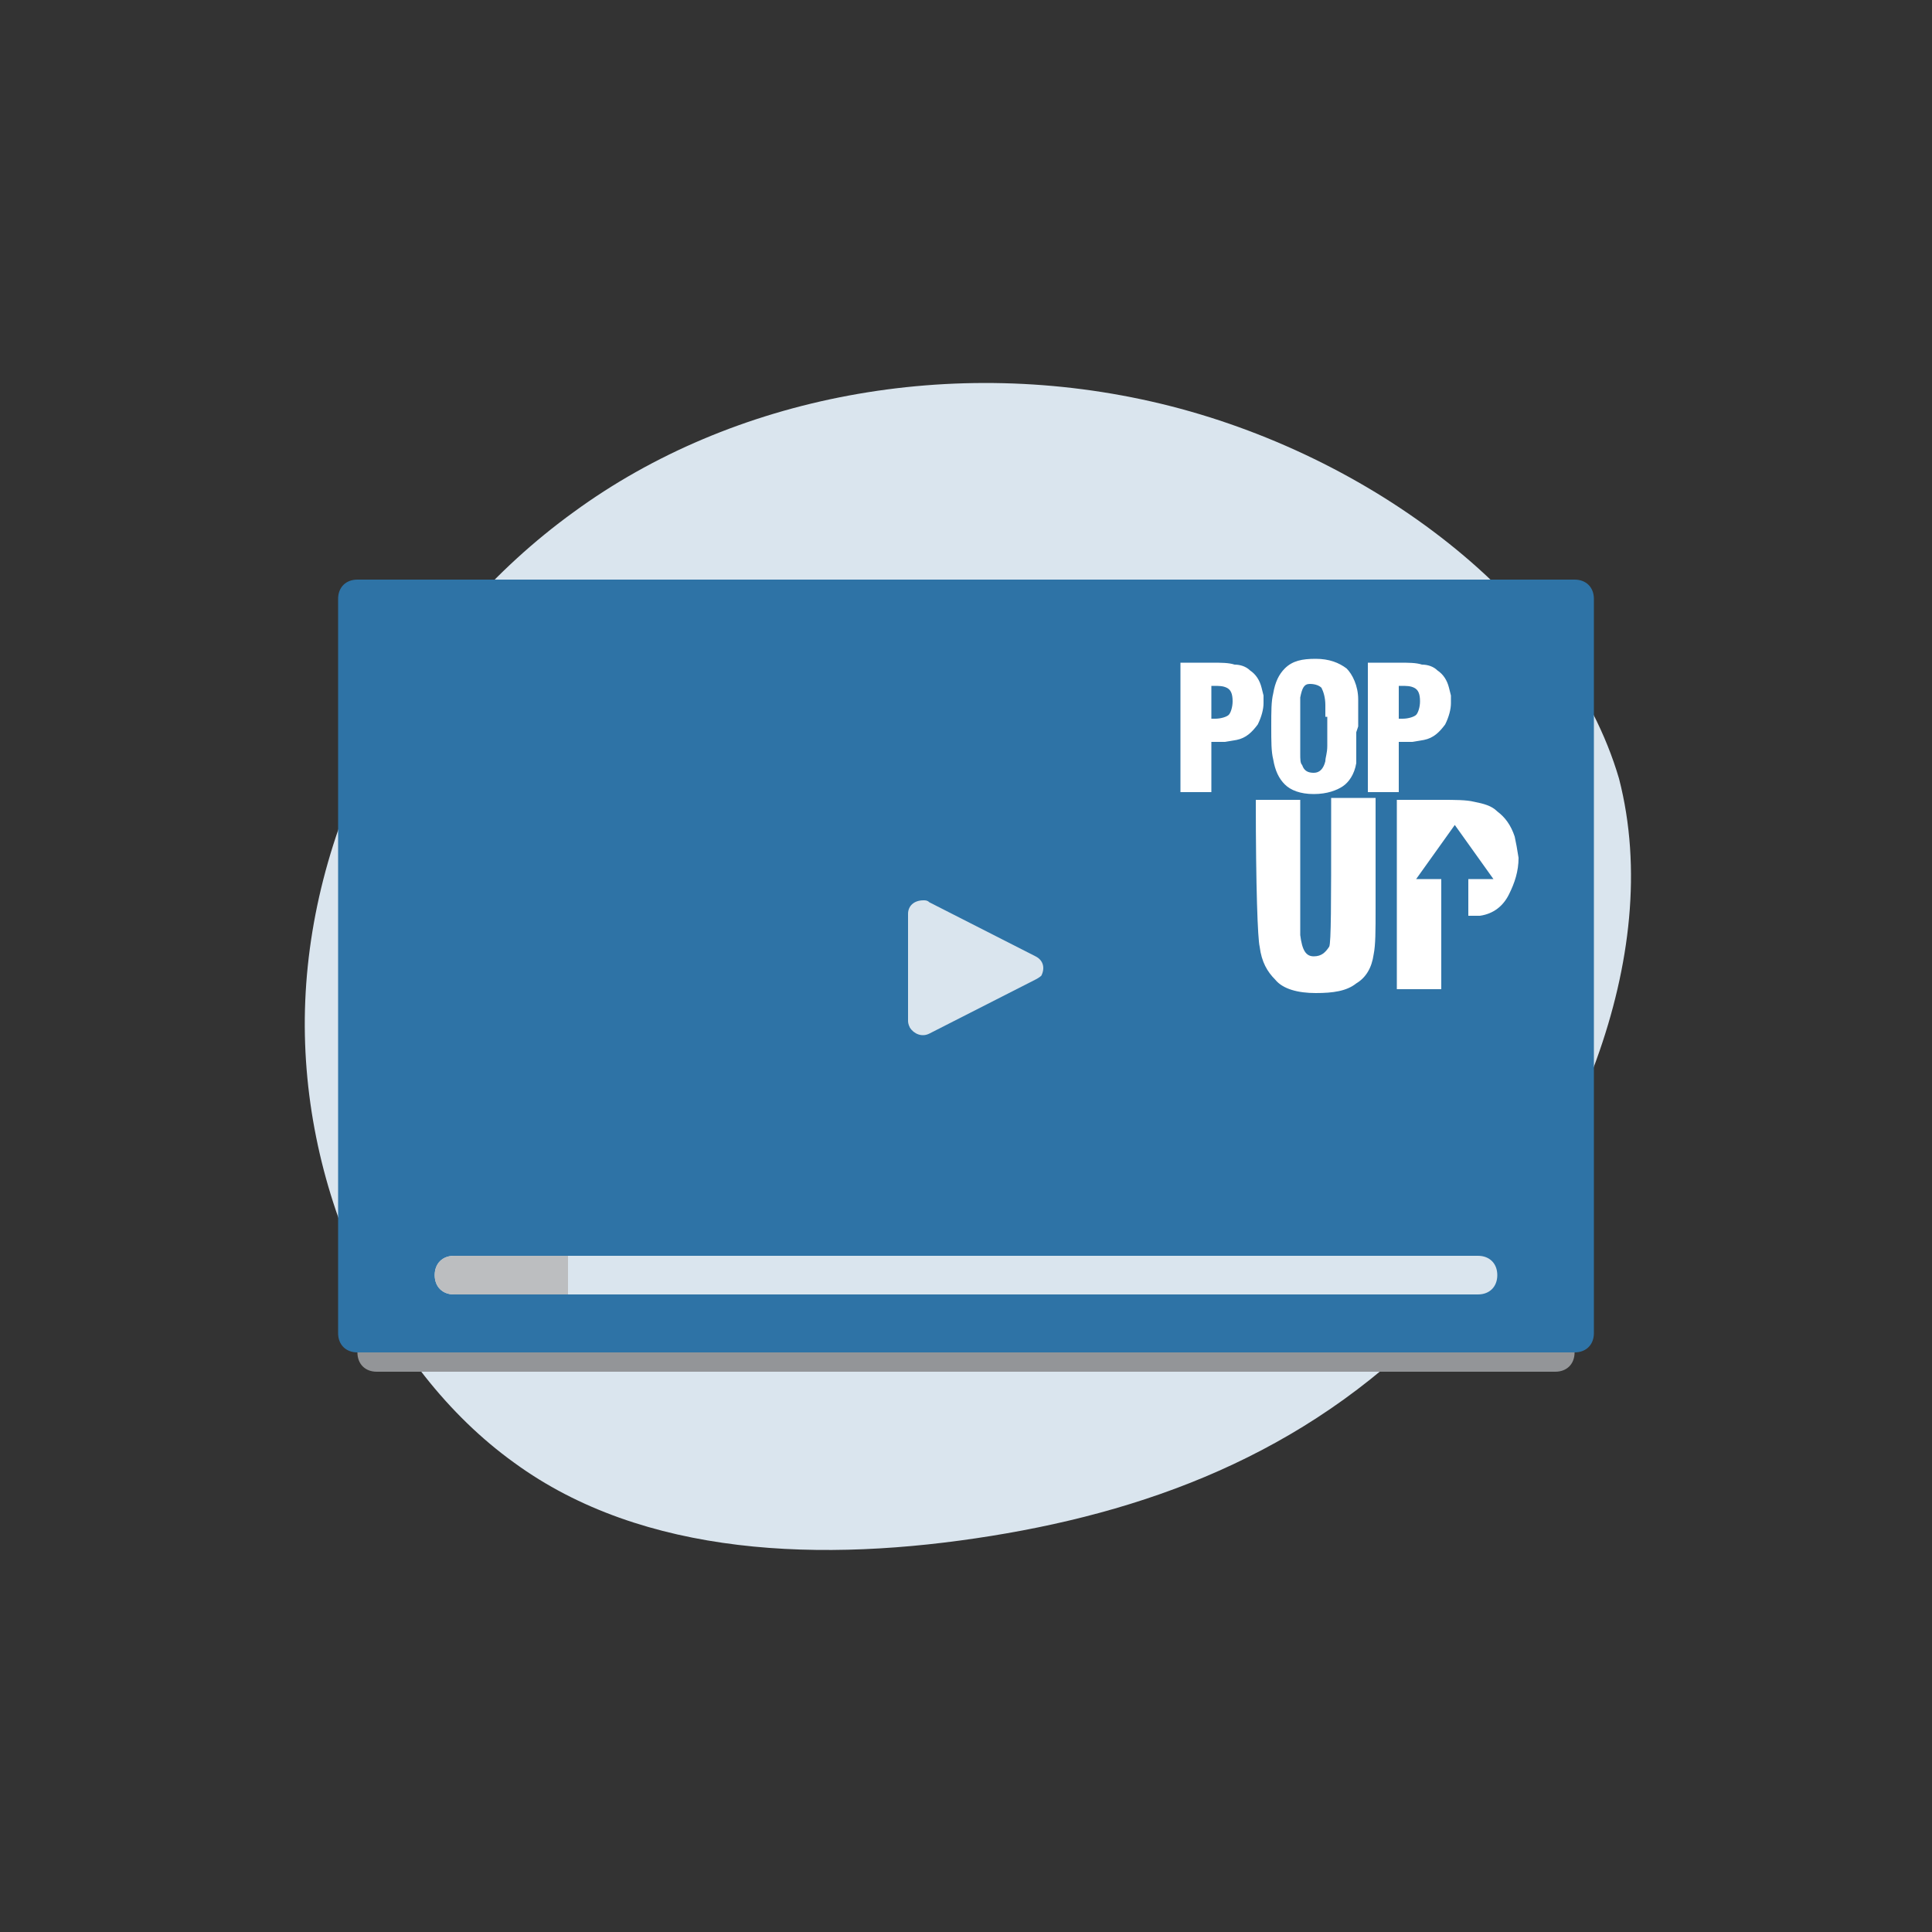
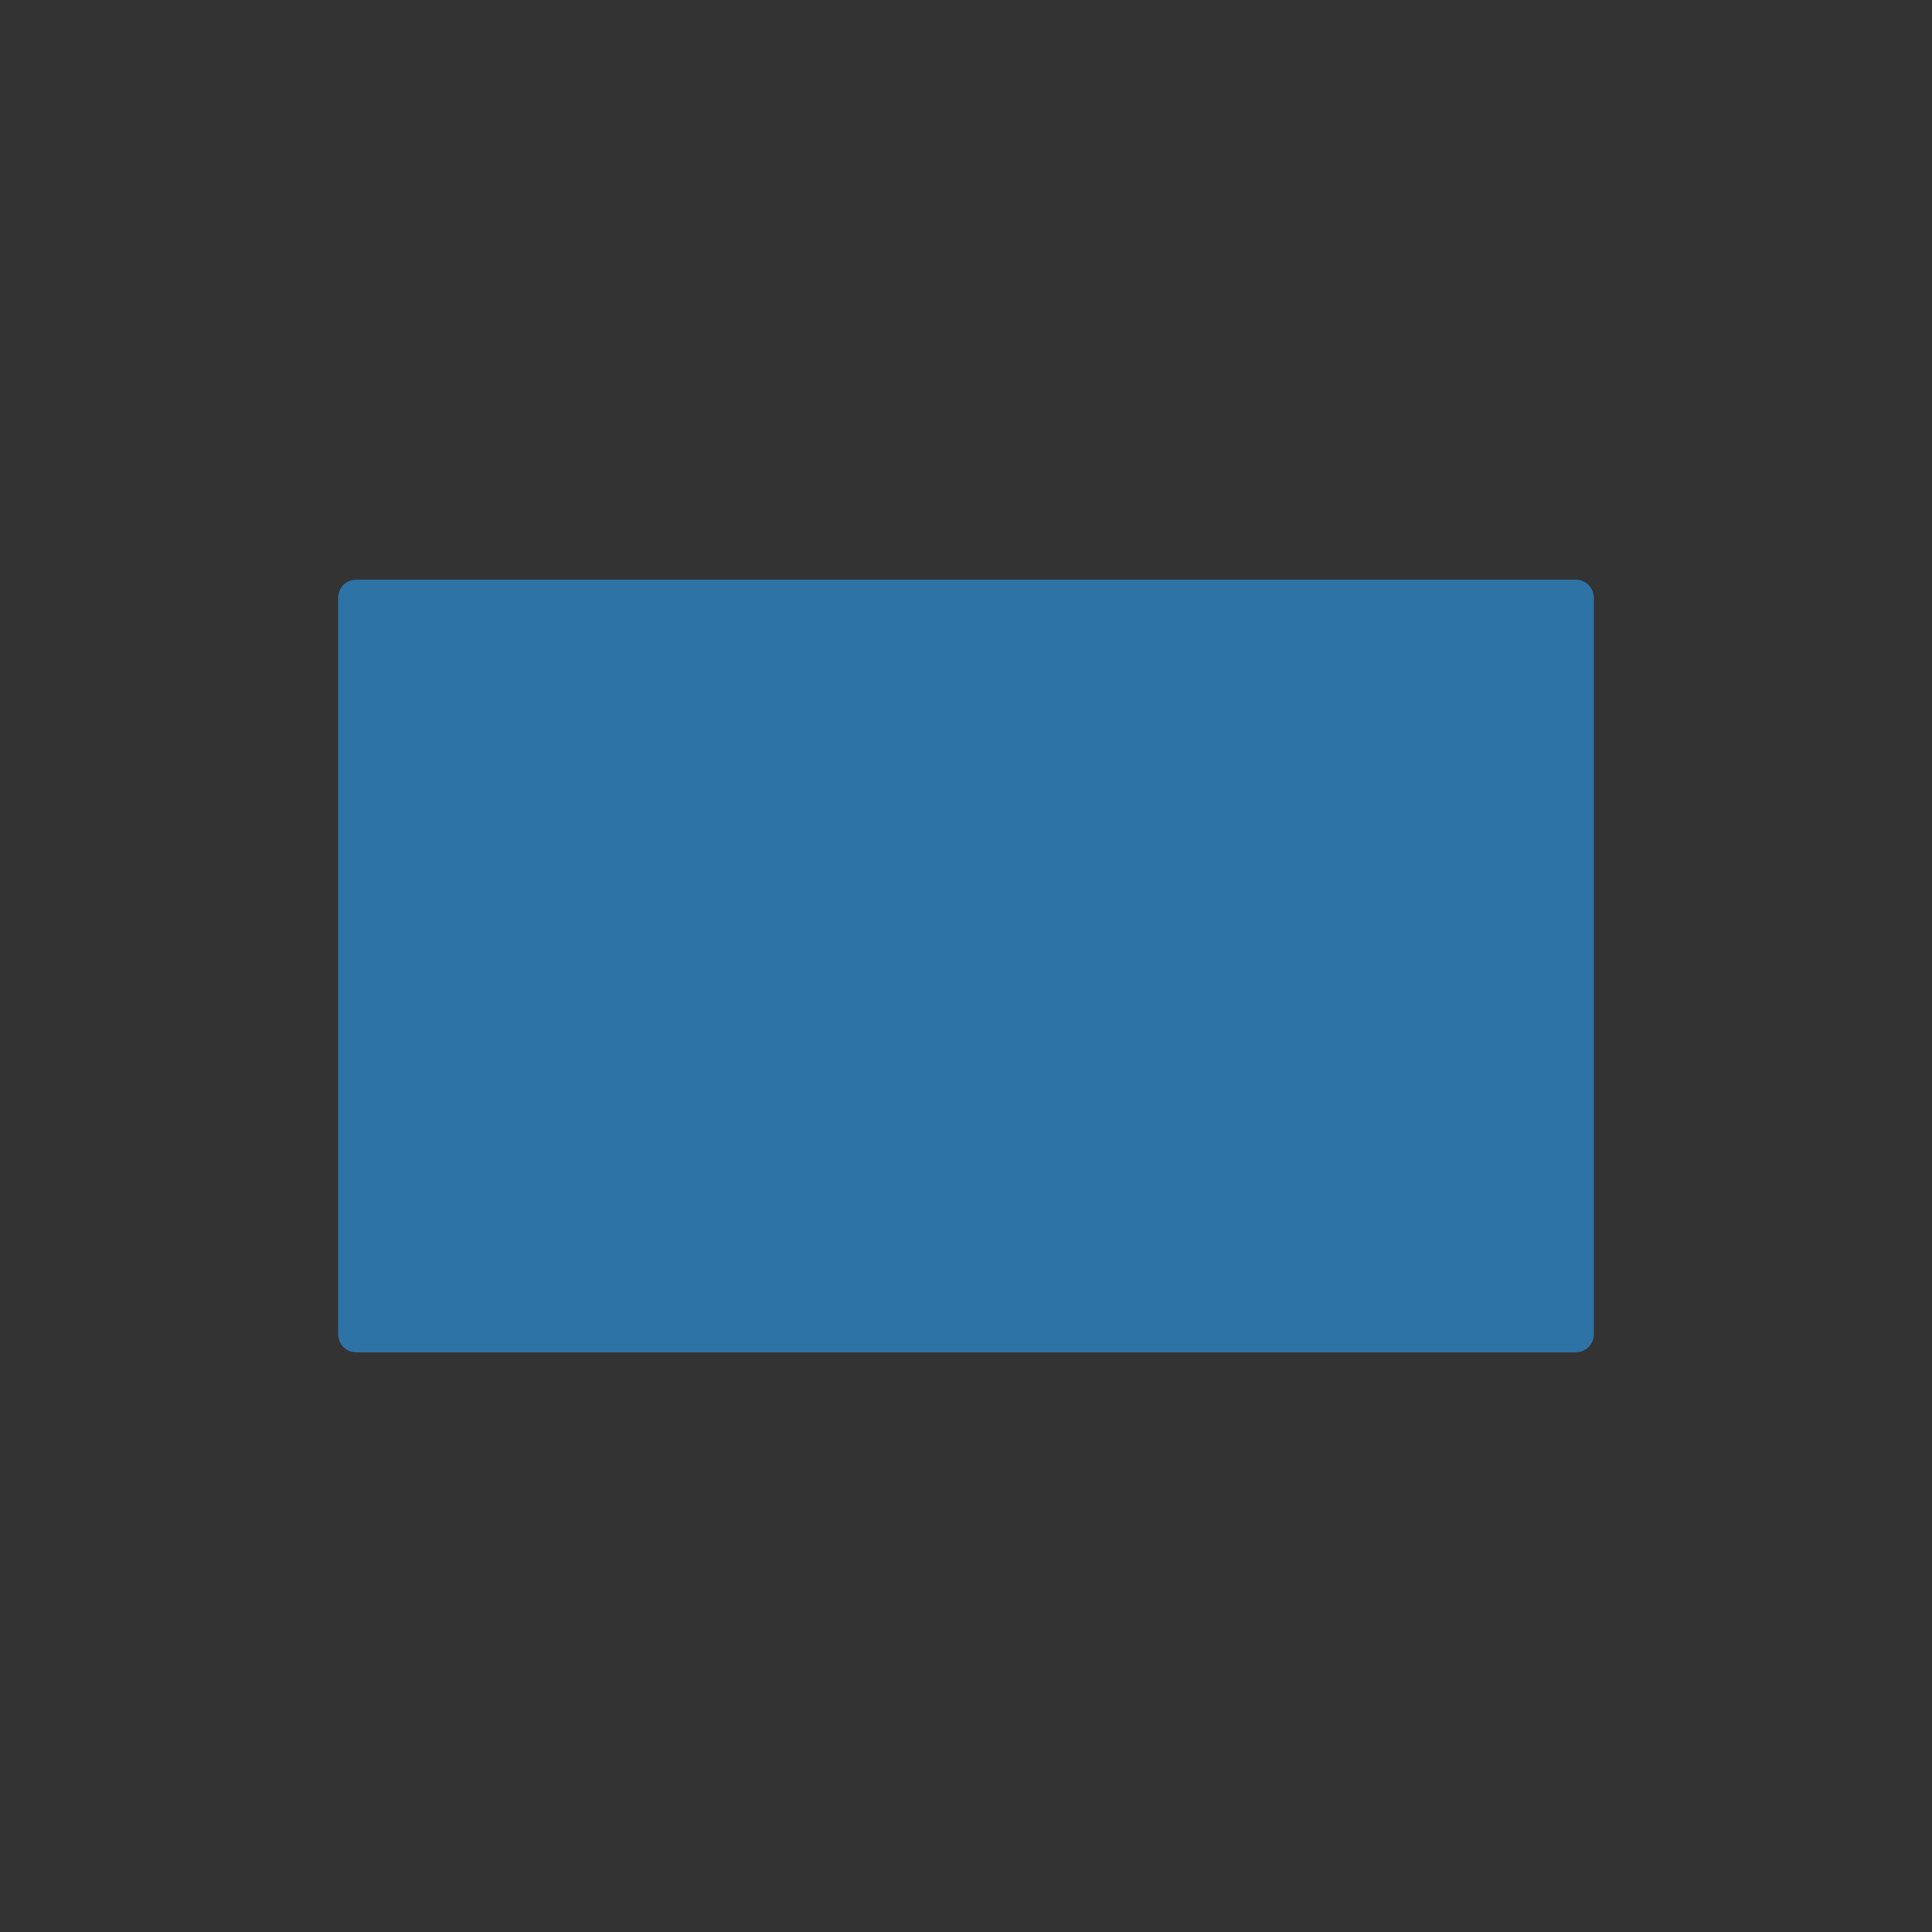
<svg xmlns="http://www.w3.org/2000/svg" version="1.1" id="Layer_1" x="0" y="0" viewBox="0 0 100 100" xml:space="preserve">
  <rect x="0" y="0" width="100" height="100" fill="#333333" stroke="none" />
  <style>.st0{fill:#dae5ee}</style>
-   <path class="st0" d="M74.8 67.8C68.2 74.9 60 78.1 51.3 79.5c-8.7 1.4-18 1.1-24.7-3.8-6.8-4.9-11.2-14.4-10.8-23.9.4-9.6 5.6-19.3 13.9-25.3 8.2-6 19.6-8.2 30.4-5.6 10.8 2.6 21 10.2 23.7 19.4 2.4 9.3-2.5 20.3-9 27.5z" />
-   <path d="M80.5 71h-61c-.6 0-1-.4-1-1V32c0-.6.4-1 1-1h61c.6 0 1 .4 1 1v38c0 .6-.4 1-1 1z" fill="#939598" />
  <path d="M81.5 70h-63c-.6 0-1-.4-1-1V31c0-.6.4-1 1-1h63c.6 0 1 .4 1 1v38c0 .6-.4 1-1 1z" fill="#2e73a6" />
-   <path class="st0" d="M76.5 67h-53c-.6 0-1-.4-1-1s.4-1 1-1h53c.6 0 1 .4 1 1s-.4 1-1 1zM53.6 50.7l-5.5 2.8c-.4.2-.8 0-1-.3-.1-.2-.1-.3-.1-.4v-5.5c0-.4.3-.7.8-.7.1 0 .2 0 .3.1l5.5 2.8c.4.2.5.6.3 1 0 0-.1.1-.3.2z" />
-   <path d="M29.4 67h-5.9c-.6 0-1-.4-1-1s.4-1 1-1h5.9v2z" fill="#bcbec0" />
-   <path d="M65.1 37.5c-.3.4-.6.7-1.1.8l-.6.1h-.7V41h-1.6v-6.7h1.6c.5 0 .9 0 1.2.1.3 0 .6.1.8.3.3.2.5.5.6.9l.1.4v.4c0 .3-.1.7-.3 1.1zm-1.6-1.9c-.2-.1-.4-.1-.7-.1h-.1v1.7h.2c.3 0 .6-.1.7-.2.1-.1.2-.4.2-.7 0-.4-.1-.6-.3-.7zm6.7 2.3v1.6c-.1.6-.4 1-.7 1.2-.3.2-.8.4-1.5.4s-1.2-.2-1.5-.5c-.3-.3-.5-.7-.6-1.3-.1-.4-.1-.9-.1-1.7 0-.8 0-1.3.1-1.7.1-.6.3-1 .6-1.3.4-.4.9-.5 1.6-.5.7 0 1.2.2 1.6.5.3.3.6.9.6 1.6V37.6l-.1.3zm-1.6-.8v-.6c0-.4-.1-.7-.2-.9-.1-.1-.3-.2-.6-.2s-.4.2-.5.7V39c0 .3 0 .5.1.6.1.3.3.4.6.4s.5-.2.6-.6c0-.2.1-.4.1-.8v-1.5zm6.2.4c-.3.4-.6.7-1.1.8l-.6.1h-.7V41h-1.6v-6.7h1.6c.5 0 .9 0 1.2.1.3 0 .6.1.8.3.3.2.5.5.6.9l.1.4v.4c0 .3-.1.7-.3 1.1zm-1.6-1.9c-.2-.1-.4-.1-.7-.1h-.1v1.7h.2c.3 0 .6-.1.7-.2.1-.1.2-.4.2-.7 0-.4-.1-.6-.3-.7zm-2.1 13.8c-.1.7-.4 1.2-.9 1.5-.5.4-1.2.5-2.1.5-.9 0-1.7-.2-2.1-.7-.4-.4-.7-.9-.8-1.7-.1-.4-.2-3-.2-7.6h2.3v7c.1.8.3 1.1.7 1.1.4 0 .6-.2.8-.5.1-.2.1-2.3.1-6.3v-1.4h2.3V47c0 1.2 0 1.9-.1 2.4zm7.4-5.6l-.1-.5c-.2-.6-.5-1-.9-1.3-.3-.3-.7-.4-1.2-.5-.4-.1-1-.1-1.7-.1h-2.3v9.8h2.3v-5.7h-1.3l2-2.8 2 2.8H76v1.9h.6c.7-.1 1.2-.5 1.5-1.1.3-.6.5-1.2.5-1.9l-.1-.6z" fill="#fff" />
</svg>